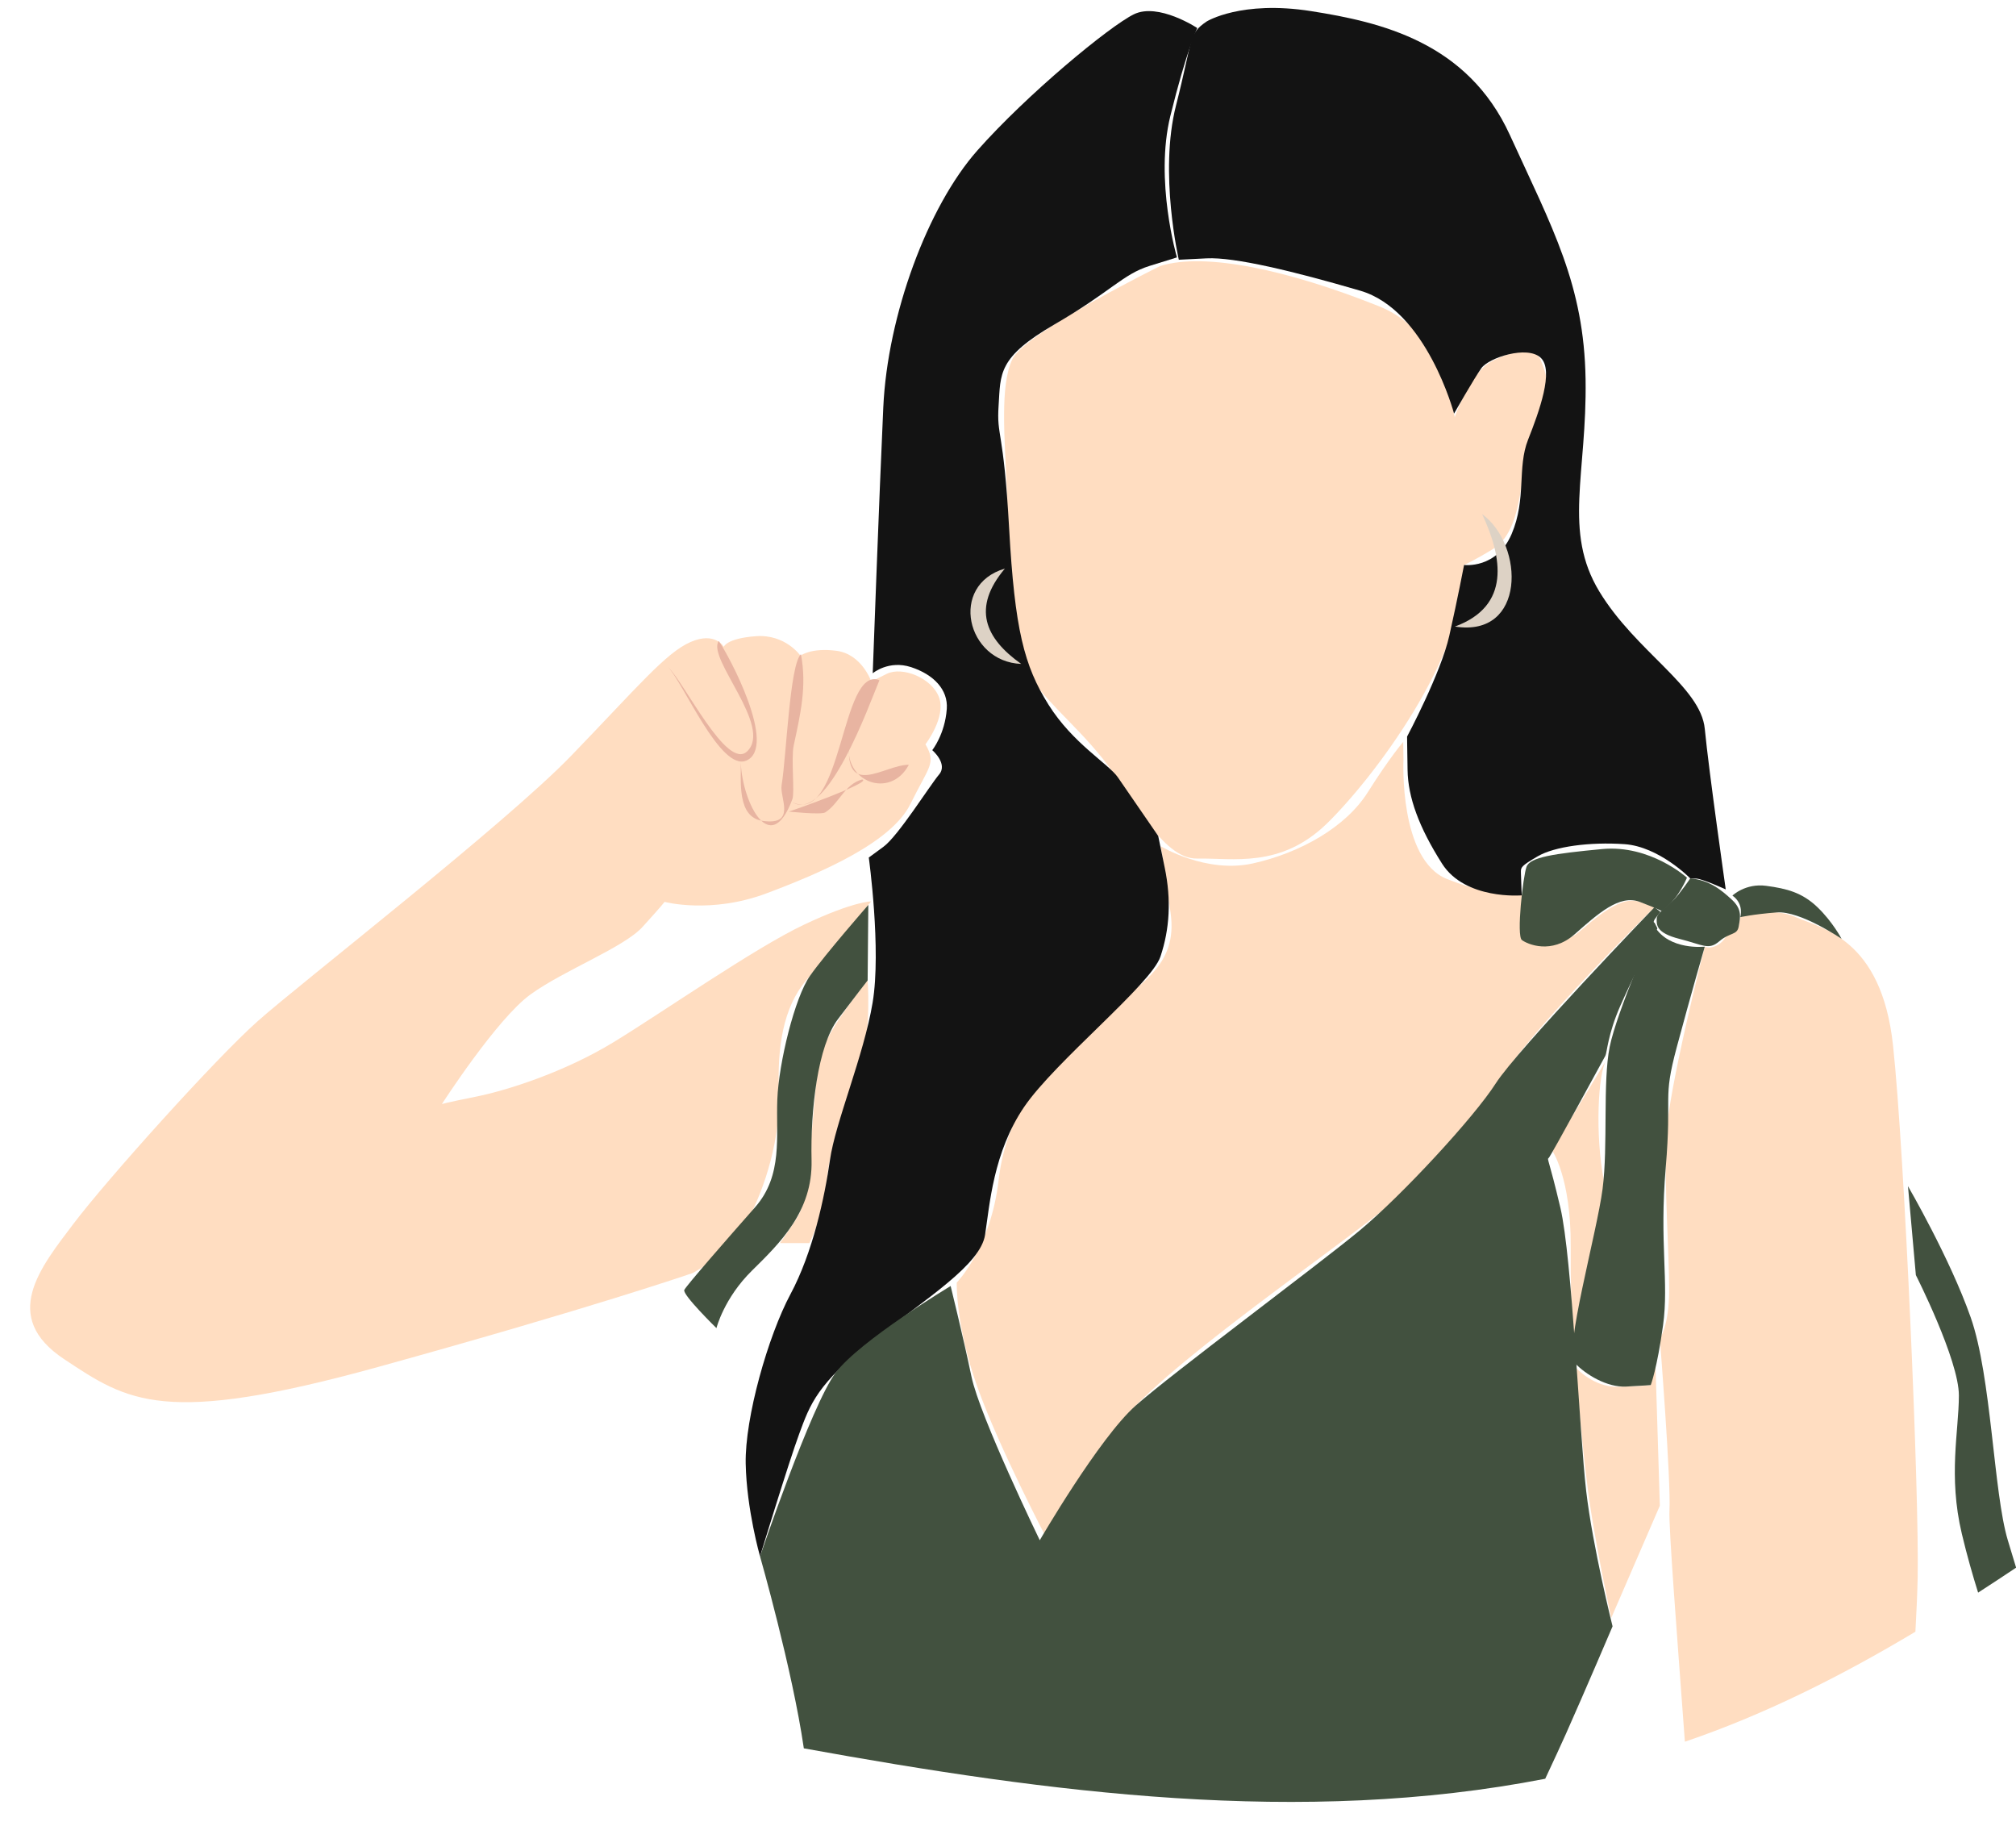
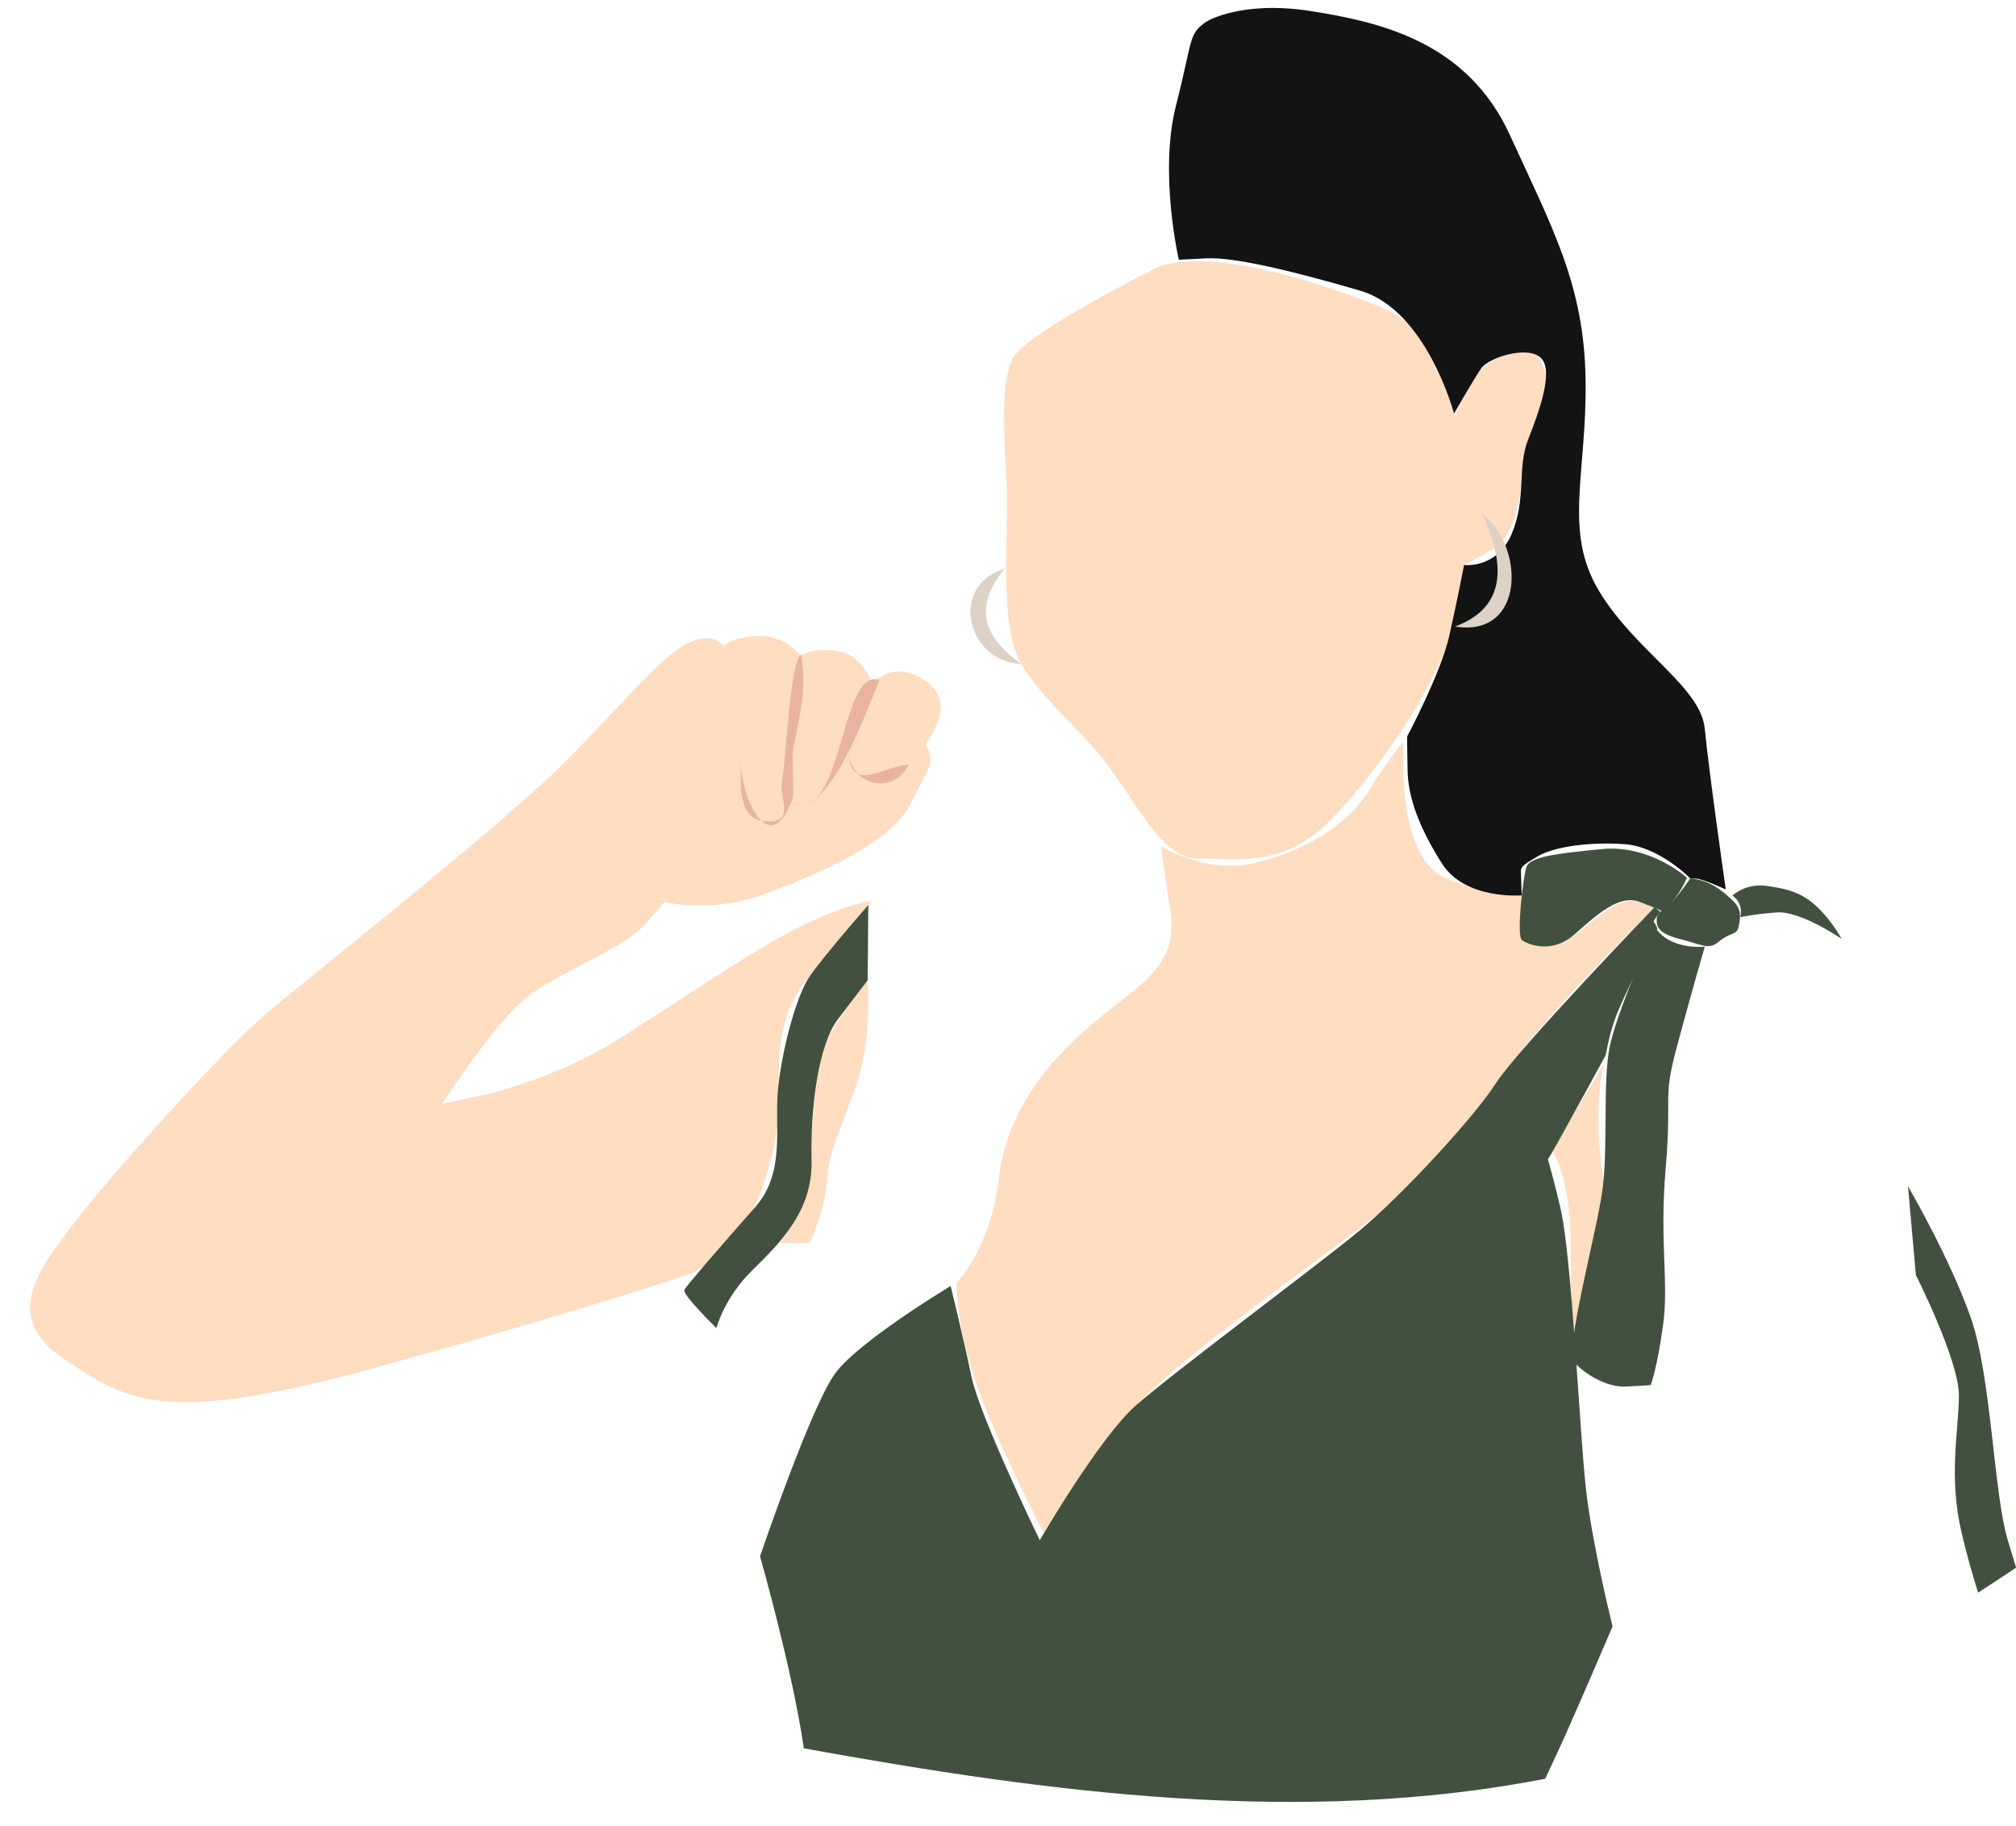
<svg xmlns="http://www.w3.org/2000/svg" height="799.5" preserveAspectRatio="xMidYMid meet" version="1.0" viewBox="40.0 161.3 882.8 799.5" width="882.8" zoomAndPan="magnify">
  <g>
    <g id="change1_1">
      <path d="M 681.113 408.664 C 682.09 448.355 641.523 501.82 621.188 521.723 C 600.848 541.625 579.875 536.895 564.27 537.203 C 548.664 537.516 536.012 509.758 522.852 493.414 C 509.695 477.07 497.004 468.156 487.191 451.98 C 477.379 435.805 481.707 395.543 480.852 374.574 C 479.996 353.605 477.766 330.094 483.32 318.523 C 488.879 306.949 548.094 277.738 548.094 277.738 C 567.898 271.625 604.328 279.609 643.754 295.348 C 663.75 303.328 672.82 322.152 677.031 343.941 C 677.031 343.941 683.477 325.145 692.473 319.949 C 701.473 314.754 712.355 312.957 714.703 319.004 C 717.051 325.051 719.195 329.273 713.961 341.559 C 708.723 353.84 708.316 359.055 706.371 372.98 C 704.426 386.91 701.516 396.961 693.535 401.82 C 685.555 406.684 681.113 408.664 681.113 408.664" fill="#ffddc1" />
    </g>
    <g id="change1_2">
      <path d="M 654.574 494 C 654.574 494 652.504 537.828 673.738 546.203 C 694.973 554.582 707.344 553.168 707.344 553.168 L 706.441 572.879 C 706.441 572.879 720.859 578.535 732.148 568.758 C 743.441 558.98 751.559 553.84 758.031 556.164 C 764.504 558.488 764.504 558.488 764.504 558.488 C 764.504 558.488 710.141 612.012 696.547 634.711 C 682.953 657.402 680.906 661.684 653.211 684.977 C 625.512 708.27 545.148 761.98 527.984 787.703 C 510.816 813.426 498.727 835.652 498.727 835.652 C 498.727 835.652 477.531 795.348 467.965 768.469 C 458.398 741.59 458.957 722.84 458.957 722.84 C 458.957 722.84 473.902 707.551 477.285 677.973 C 480.664 648.398 497.859 627.176 518.234 609.711 C 538.613 592.246 556.059 584.871 552.574 560.781 C 549.09 536.688 548.254 531.773 548.254 531.773 C 548.254 531.773 568.105 543.922 588.734 539.301 C 609.363 534.684 629.27 523.496 638.922 508.203 C 648.578 492.91 654.469 486.105 654.469 486.105 L 654.574 494" fill="#ffddc1" />
    </g>
    <g id="change1_3">
      <path d="M 743.402 625.41 C 744.484 623.727 719.551 664.801 719.551 664.801 C 719.551 664.801 728.008 676.668 727.801 707.105 C 727.594 737.543 729.547 758.012 729.547 758.012 C 729.547 758.012 746.098 697.695 742.285 677.973 C 738.477 658.254 739.711 631.156 743.402 625.41" fill="#ffddc1" />
    </g>
    <g id="change1_4">
-       <path d="M 730.031 760.043 C 730.031 760.043 737.656 768.676 748.328 768.469 C 759 768.258 762.859 767.707 762.859 767.707 C 762.859 767.707 761.023 761.418 762.859 756.367 C 764.699 751.316 764.699 751.316 764.699 751.316 L 766.84 820.539 L 745.555 869.676 C 745.555 869.676 740.211 845.184 736.605 822.434 C 733.004 799.688 730.031 760.043 730.031 760.043" fill="#ffddc1" />
-     </g>
+       </g>
    <g id="change1_5">
-       <path d="M 771.055 822.629 C 770.656 829.871 774.406 877.617 777.805 923.863 C 812.824 911.961 846.414 895.047 878.75 875.703 C 879.223 867.152 879.59 859.105 879.738 852.02 C 880.461 815.848 874.016 666.078 868.953 619.02 C 863.887 571.961 837.586 567.824 826.406 562.859 C 815.223 557.895 802.051 562.859 802.051 562.859 C 802.051 562.859 801.695 565.27 801.391 566.867 C 801.082 568.465 799.438 569.168 797.234 570.195 C 795.027 571.219 795.535 573.172 792.051 575.094 C 788.559 577.02 786.512 575.754 786.512 575.754 C 786.512 575.754 770.461 638.5 769.598 659.062 C 768.734 679.617 770.91 709.98 770.91 725.988 C 770.91 742 766.84 747.336 766.84 747.336 C 766.84 747.336 771.762 809.699 771.055 822.629" fill="#ffddc1" />
-     </g>
+       </g>
    <g id="change1_6">
      <path d="M 445.258 487.168 C 445.258 487.168 454.402 475.258 451.215 466.637 C 448.027 458.016 435.02 452.961 428.277 456.332 C 421.539 459.707 421.539 459.707 421.539 459.707 C 421.539 459.707 417.426 447.676 406.246 446.227 C 395.07 444.777 390.508 448.375 390.508 448.375 C 390.508 448.375 383.984 438.898 371.055 439.84 C 358.121 440.773 356.938 444.488 356.938 444.488 C 356.938 444.488 353.164 437.66 342.328 442.414 C 331.496 447.168 319.164 462.121 290.188 492.117 C 261.215 522.117 171.742 591.625 152.992 608.262 C 134.242 624.898 86.773 677.793 72.195 697.07 C 57.613 716.348 40.031 737.766 68.082 756.367 C 96.137 774.969 111.551 785.766 205.496 759.805 C 299.438 733.844 343.203 718.711 343.203 718.711 C 343.203 718.711 358.578 711.012 366.949 696.219 C 375.316 681.426 381.934 658.457 381.109 639.164 C 380.289 619.867 382.957 602.422 393.016 590.516 C 403.074 578.609 421.477 555.961 421.477 555.961 C 421.477 555.961 413.953 555.824 392.195 566.09 C 370.438 576.352 330.207 604.473 308.652 617.609 C 287.102 630.746 261.852 638.754 248.512 641.422 C 235.168 644.09 233.496 644.688 233.496 644.688 C 233.496 644.688 257.543 607.348 272.32 596.672 C 287.102 586 313.168 576.148 321.379 567.113 C 329.59 558.086 331.027 556.164 331.027 556.164 C 331.027 556.164 351.207 561.582 375.602 552.441 C 399.996 543.305 430.34 530.125 438.637 513.363 C 446.93 496.605 450.078 495.484 445.258 487.168" fill="#ffddc1" />
    </g>
    <g id="change1_7">
      <path d="M 419.938 590.559 C 419.938 590.559 402.879 611.242 399.691 622.391 C 396.504 633.539 396.703 651.492 394.246 666.059 C 391.785 680.625 394.133 686.754 388.297 695.613 C 382.465 704.473 381.543 705.543 381.543 705.543 L 394.453 705.543 C 394.453 705.543 401.434 691.504 402.254 676.93 C 403.074 662.355 412.926 646.348 417.238 628.285 C 421.547 610.223 419.938 590.559 419.938 590.559" fill="#ffddc1" />
    </g>
    <g id="change2_1">
-       <path d="M 564.27 173.57 C 564.27 173.57 547.215 162.297 536.496 167.566 C 525.777 172.836 489.75 202.566 467.965 227.199 C 446.18 251.828 428.645 299.336 426.789 339.633 C 424.934 379.93 422.164 456.066 422.164 456.066 C 422.164 456.066 429.145 450.168 438.996 453.398 C 448.848 456.629 455.211 463.254 454.598 471.668 C 453.777 482.875 448.23 489.73 448.23 489.73 C 448.23 489.73 455.223 495.684 451.215 500.402 C 447.207 505.125 433.328 527.289 426.887 532.016 C 420.441 536.742 420.441 536.742 420.441 536.742 C 420.441 536.742 425.996 577.055 422.109 600.324 C 418.223 623.594 405.773 652.715 403.445 669.121 C 401.117 685.531 395.91 709.707 386.152 727.906 C 376.391 746.105 366.129 782.027 366.539 802.145 C 366.949 822.258 372.816 842.711 372.816 842.711 C 372.816 842.711 385.293 801.73 390.008 788.969 C 394.723 776.203 397.793 767.086 422.109 748.18 C 446.426 729.273 469.367 714.918 471.367 701.906 C 473.367 688.898 474.918 665.848 488.465 645.938 C 502.012 626.027 544.066 592.293 548.148 580.137 C 552.23 567.98 552.918 555.211 550.043 541.254 C 547.172 527.293 547.172 527.293 547.172 527.293 C 547.172 527.293 533.621 507.59 529.516 501.637 C 525.41 495.684 509.812 486.855 499.137 469.82 C 488.465 452.781 484.359 436.977 481.895 392.641 C 479.434 348.305 476.367 352.82 477.285 338.859 C 478.199 324.902 476.82 317.801 501.73 303.352 C 526.641 288.898 531.57 281.387 543.477 277.691 C 555.379 273.996 555.379 273.996 555.379 273.996 C 555.379 273.996 545.527 240.336 552.508 212.008 C 559.484 183.684 564.27 173.57 564.27 173.57" fill="#131313" />
-     </g>
+       </g>
    <g id="change2_2">
      <path d="M 568.402 170.699 C 568.402 170.699 583.445 161.348 614.086 166.164 C 644.727 170.977 682.594 179.754 701.176 220.426 C 719.758 261.094 733.672 285.902 734.32 327.371 C 734.973 368.84 724.348 393.922 740.348 420.289 C 756.348 446.656 784.742 461.938 786.516 480.391 C 788.289 498.844 795.695 550.695 795.695 550.695 C 795.695 550.695 785.496 546.07 782.828 545.973 C 780.156 545.871 780.156 545.871 780.156 545.871 C 780.156 545.871 766.496 531.91 751.305 530.887 C 736.113 529.859 720.723 531.91 713.332 536.223 C 705.941 540.531 705.969 541.047 706.004 543.305 C 706.043 545.562 706.352 553.309 706.352 553.309 C 706.352 553.309 681.617 555.414 671.457 539.402 C 661.297 523.395 656.574 510.359 656.371 498.453 C 656.164 486.551 656.164 483.777 656.164 483.777 C 656.164 483.777 670.945 456.066 674.641 439.645 C 678.332 423.227 681.113 408.664 681.113 408.664 C 681.113 408.664 695.371 410.5 701.938 395.105 C 708.508 379.711 704.285 366.137 709.121 353.848 C 713.961 341.559 720.617 323.469 714.664 317.926 C 708.711 312.383 691.941 317.961 688.73 322.441 C 685.52 326.918 676.719 342.387 676.719 342.387 C 676.719 342.387 664.742 297.07 635.641 288.57 C 606.535 280.074 580.602 273.793 568.402 274.41 C 556.199 275.023 556.199 275.023 556.199 275.023 C 556.199 275.023 547.422 237.066 554.969 207.492 C 562.516 177.918 560.281 176.191 568.402 170.699" fill="#131313" />
    </g>
    <g id="change3_1">
      <path d="M 420.234 557.488 C 420.234 557.488 401.43 579.012 394.723 588.488 C 388.012 597.969 381.004 626.695 380.387 642.652 C 379.766 658.609 382.957 675.906 370.645 689.863 C 358.328 703.82 340.652 724.055 339.656 726.055 C 338.664 728.055 353.727 742.781 353.727 742.781 C 353.727 742.781 357.004 729.688 369.273 717.617 C 381.543 705.543 395.891 691.645 395.379 669.336 C 394.863 647.031 398.113 619.148 406.945 607.492 C 415.777 595.836 419.938 590.559 419.938 590.559 L 420.234 557.488" fill="#42513f" />
    </g>
    <g id="change3_2">
      <path d="M 778.707 545.562 C 778.707 545.562 762.715 531.035 741.555 533.039 C 720.395 535.047 709.984 536.574 708.457 540.801 C 706.93 545.027 703.961 571.043 706.441 572.879 C 708.918 574.711 719.383 579.289 729.547 570.328 C 739.707 561.367 749.168 552.781 758.031 556.164 C 766.895 559.547 767.668 560.219 767.668 560.219 C 767.668 560.219 771.398 557.637 774.359 553.402 C 777.324 549.164 778.707 545.562 778.707 545.562" fill="#42513f" />
    </g>
    <g id="change3_3">
      <path d="M 798.629 553.402 C 798.629 553.402 804.305 547.922 813.398 549.133 C 822.488 550.344 829.168 552.086 835.852 558.488 C 842.531 564.891 846.434 572.363 846.434 572.363 C 846.434 572.363 828.41 559.988 818.031 560.781 C 807.648 561.574 802.055 562.859 802.055 562.859 C 802.055 562.859 803.867 557.121 798.629 553.402" fill="#42513f" />
    </g>
    <g id="change3_4">
      <path d="M 780.156 545.871 C 780.156 545.871 775.988 552.109 772.879 555.312 C 769.77 558.52 765.562 560.949 765.477 563.551 C 765.391 566.148 765.141 569.773 775.422 572.363 C 785.707 574.953 788.152 577.449 792.875 573.418 C 797.598 569.387 800.723 570.875 801.391 566.867 C 802.055 562.859 802.941 559.414 798.395 555.227 C 793.852 551.035 788.586 546.594 780.156 545.871" fill="#42513f" />
    </g>
    <g id="change3_5">
      <path d="M 764.504 566.867 C 764.504 566.867 748.004 604.156 744.883 619.605 C 741.762 635.059 744.223 662.77 741.762 681.855 C 739.297 700.945 724.723 752.879 729.547 758.012 C 734.371 763.141 743.758 768.789 752.016 768.375 C 760.273 767.957 762.859 767.707 762.859 767.707 C 762.859 767.707 765.602 760.641 768.238 741.59 C 770.879 722.539 766.598 705.73 769.406 672.633 C 772.215 639.531 767.938 643.316 774.246 619.789 C 780.555 596.262 786.516 575.758 786.516 575.758 C 786.516 575.758 770.977 577.57 764.504 566.867" fill="#42513f" />
    </g>
    <g id="change3_6">
      <path d="M 897.789 772.285 C 897.77 787.836 893.055 807.434 899.07 832.781 C 901.363 842.43 903.914 851.285 906.207 858.586 C 911.793 854.984 917.332 851.332 922.848 847.652 C 921.617 843.59 920.383 839.523 919.215 835.652 C 912.949 814.867 912.074 764.035 902.969 738.102 C 893.859 712.168 875.496 680.629 875.496 680.629 L 878.953 719.57 C 878.953 719.57 897.812 756.734 897.789 772.285" fill="#42513f" />
    </g>
    <g id="change3_7">
      <path d="M 716.648 940.082 C 720.391 932.094 723.641 925.066 725.688 920.477 C 734.273 901.219 746.137 873.348 746.137 873.348 C 746.137 873.348 737.449 838.68 734.578 814.047 C 731.699 789.418 728.422 711.824 723.285 690.07 C 718.156 668.309 717.332 668.926 718.156 668.309 C 718.977 667.695 742.246 624.832 742.977 623.551 C 743.703 622.273 744.02 614.121 749.562 601.602 C 755.102 589.078 765.773 567.73 765.773 567.73 L 764.504 565.27 C 764.504 565.27 763.363 565.258 765.246 562.906 C 767.121 560.555 767.121 560.555 767.121 560.555 L 764.504 558.488 C 764.504 558.488 704.402 620.895 694.961 635.672 C 685.516 650.453 653.801 684.797 635.355 700.074 C 616.914 715.352 553.352 762.516 537.328 776.684 C 521.309 790.852 495.312 835.652 495.312 835.652 C 495.312 835.652 469.047 781.48 465.398 763.98 C 461.742 746.48 456.285 724.348 456.285 724.348 C 456.285 724.348 416.594 748.16 405.934 762.312 C 395.266 776.461 372.816 842.711 372.816 842.711 C 372.816 842.711 386.961 892.152 391.996 926.762 C 499.684 946.281 609.797 960.883 716.648 940.082" fill="#42513f" />
    </g>
    <g id="change4_1">
      <path d="M 689.012 386.387 C 707.664 400.066 708.145 440.559 677.109 435.617 C 701.688 426.582 697.887 405.309 689.012 386.387" fill="#ddd2c5" />
    </g>
    <g id="change4_2">
      <path d="M 480.047 410.23 C 465.578 427.395 471.227 440.672 487.191 451.98 C 463.266 451.094 455.359 417.523 480.047 410.23" fill="#ddd2c5" />
    </g>
    <g id="change5_1">
-       <path d="M 354.727 441.945 C 359.191 448.18 380.605 488.402 366.801 494.312 C 355.426 499.184 339.145 459.938 332.43 453.246 C 339.805 460.16 358.277 498.809 367.18 490.262 C 378.551 479.348 349.379 449.516 354.727 441.945" fill="#e8b4a1" />
-     </g>
+       </g>
    <g id="change5_2">
      <path d="M 390.715 447.699 C 393.422 461.742 390.465 474.121 387.562 487.699 C 386.371 493.273 388.062 508.254 386.996 511.145 C 376.781 538.801 364.211 509.754 364.406 494.078 C 364.559 503.359 362.582 519.082 373.988 520.703 C 388.945 522.828 381.363 510.48 382.258 505.109 C 384.359 492.461 385.789 452.535 390.715 447.699" fill="#e8b4a1" />
    </g>
    <g id="change5_3">
      <path d="M 425.094 459.102 C 420.734 469.422 402.289 521.668 386.988 512.566 C 409.125 522.742 408.035 452.461 425.094 459.102" fill="#e8b4a1" />
    </g>
    <g id="change5_4">
      <path d="M 437.969 496.145 C 429.891 511.422 408.938 503.68 411.875 486.105 C 409.727 511.355 427.414 496.02 437.969 496.145" fill="#e8b4a1" />
    </g>
    <g id="change5_5">
-       <path d="M 417.508 502.578 C 409.781 504.648 407.438 513.184 401.324 517 C 399.512 518.129 385.254 516.621 385.305 516.609 C 384.637 517.125 422.805 503.551 417.508 502.578" fill="#e8b4a1" />
-     </g>
+       </g>
  </g>
</svg>